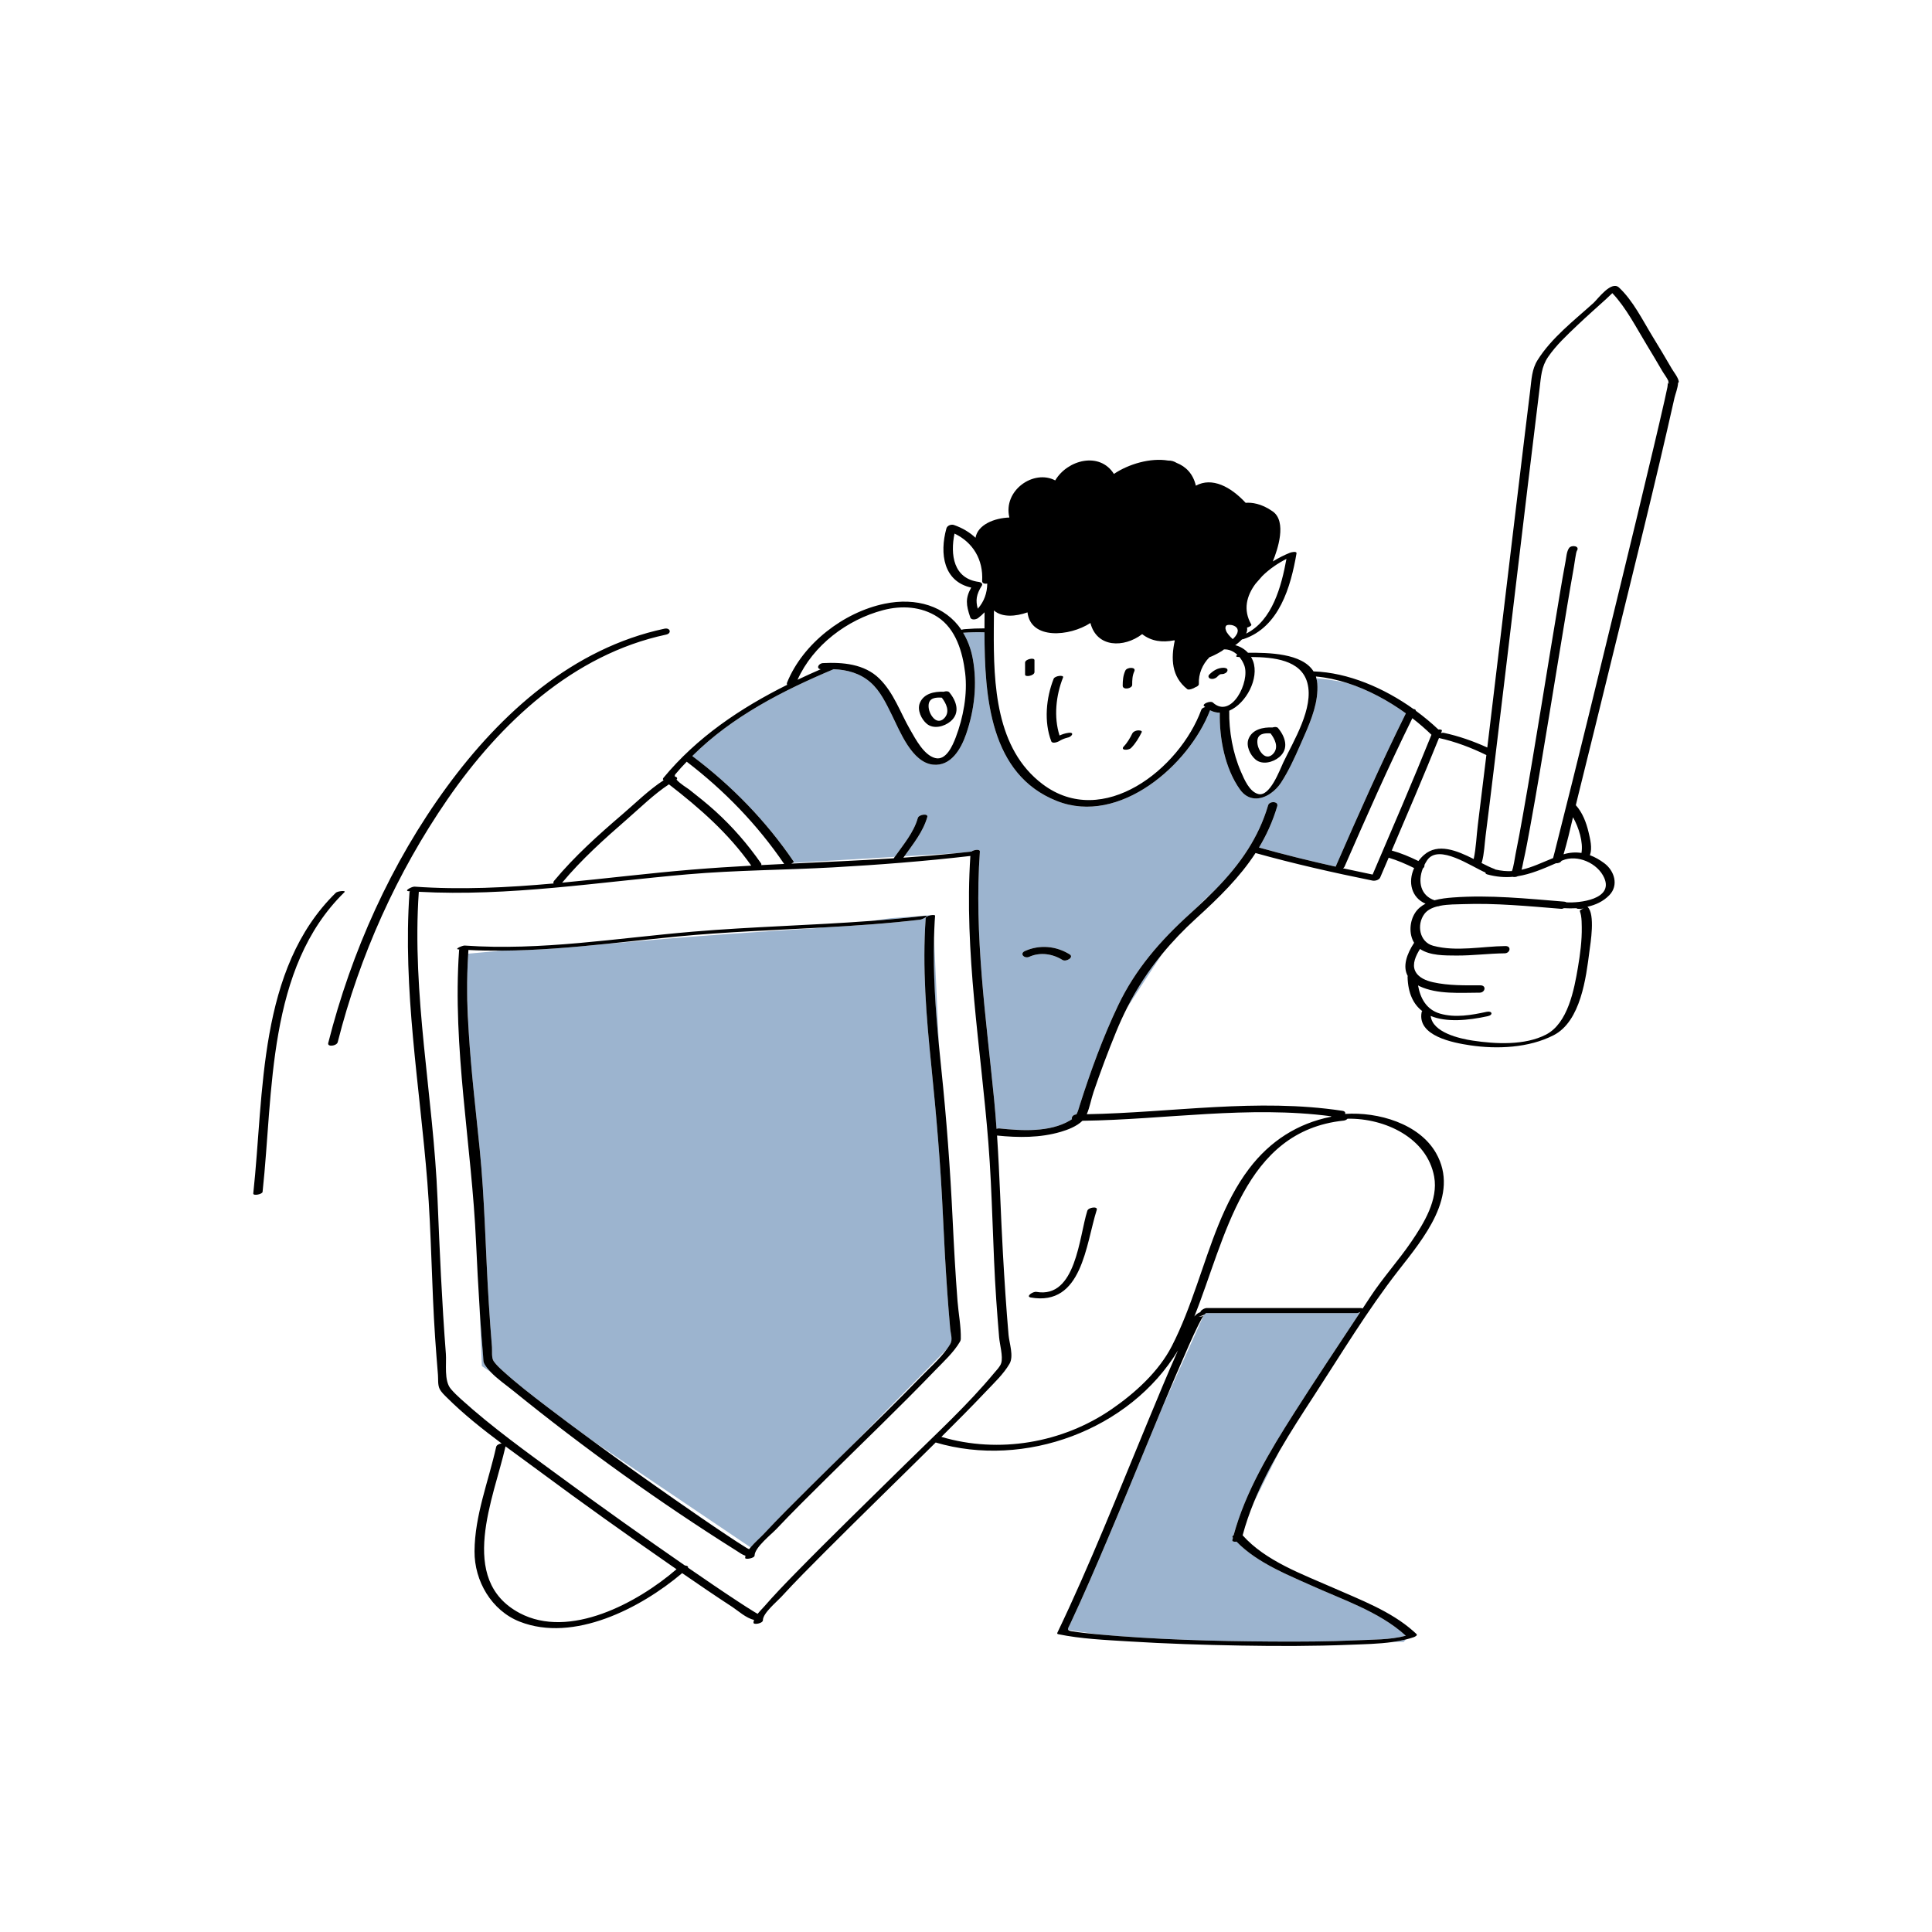
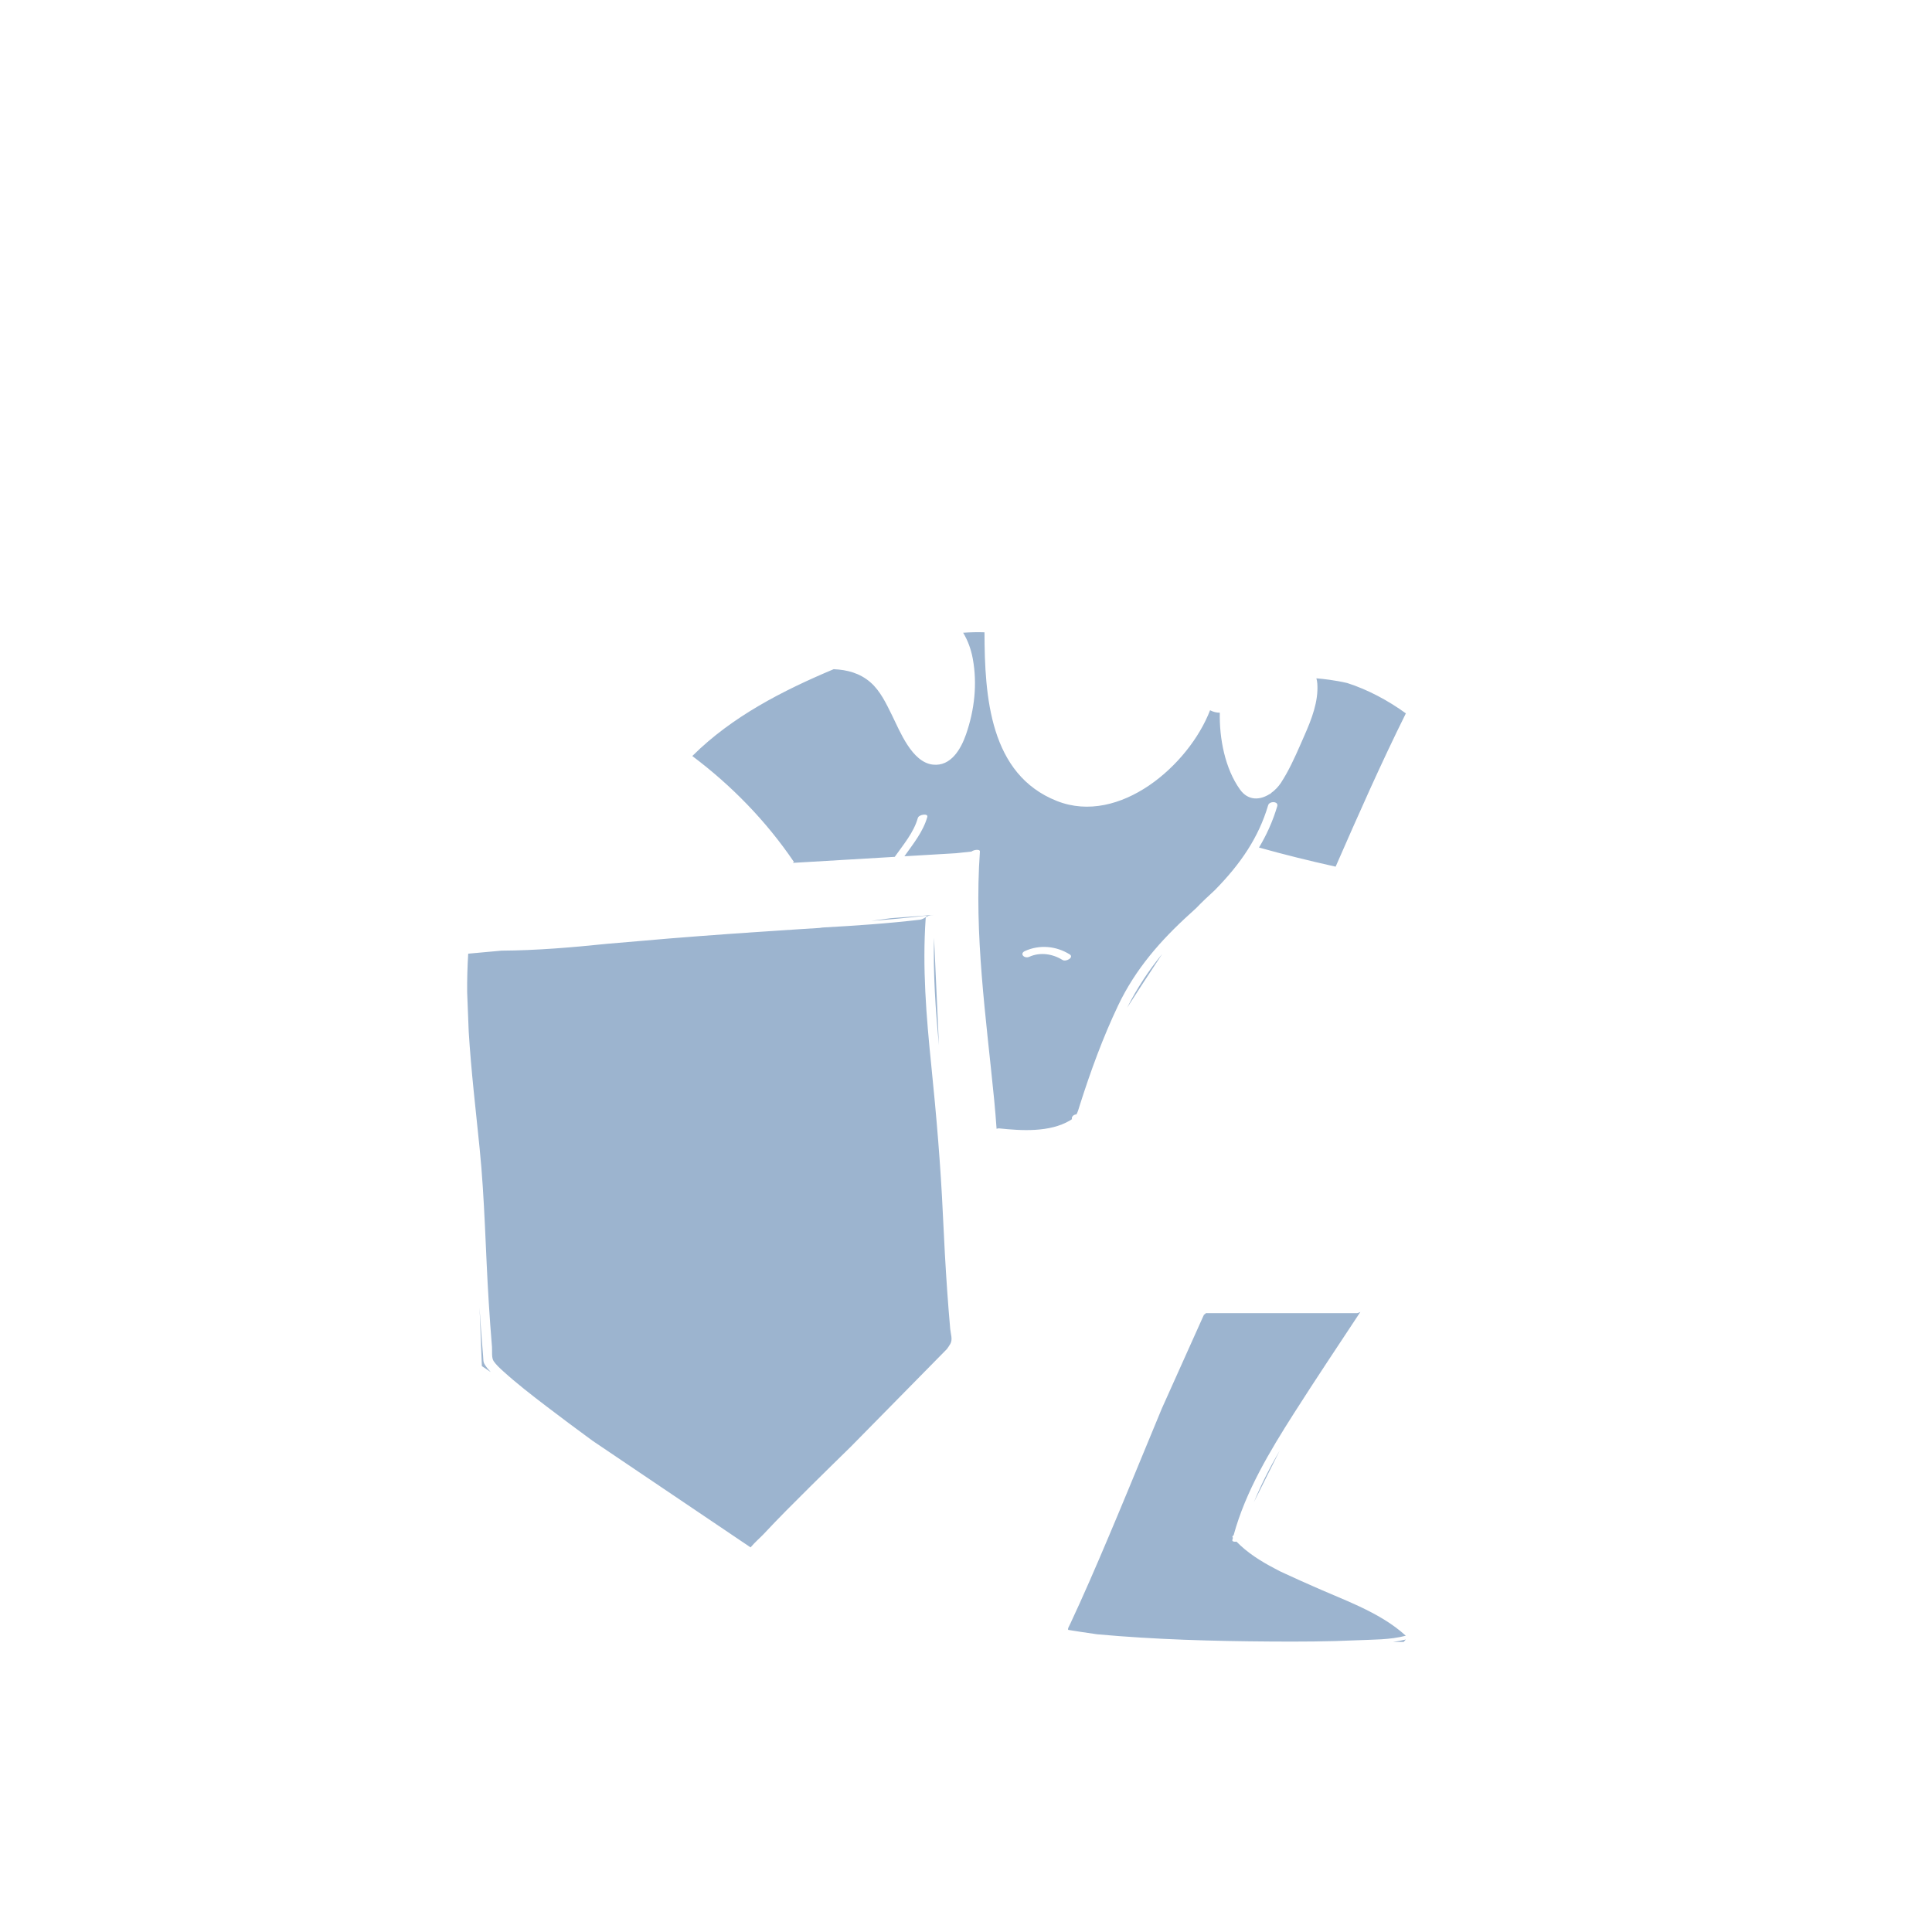
<svg xmlns="http://www.w3.org/2000/svg" id="Layer_1" x="0px" y="0px" width="595.275px" height="595.28px" viewBox="0 0 595.275 595.28" xml:space="preserve">
  <path id="color_x5F_2" fill="#9cb4cf" d="M429.177,505.912c1.346-0.194,2.677-0.432,3.974-0.756l-0.68,0.756  C432.471,505.912,431.264,505.912,429.177,505.912z M435.471,502.579c0,0-0.016-0.007-0.019-0.009  c0.005,0.004,0.01,0.009,0.015,0.013L435.471,502.579z M394.299,446.925c-2.978,5.142-5.71,10.424-7.941,15.882  C389.025,457.471,392.199,451.123,394.299,446.925z M391.689,505.775c8.761,0.056,17.533,0.024,26.286-0.383  c4.851-0.226,10.36-0.11,15.169-1.406c-4.148-3.8-9.177-6.622-14.404-9.072c-1.161-0.527-2.342-1.061-3.529-1.596  c-3.554-1.555-7.13-3.003-10.523-4.522c-2.78-1.245-5.705-2.5-8.605-3.872c-1.204-0.526-2.334-1.083-3.369-1.669  c-4.324-2.247-8.436-4.867-11.73-8.257c-0.731,0.11-1.407-0.024-1.281-0.527c0.057-0.225,0.123-0.448,0.182-0.672  c-0.03-0.035-0.063-0.067-0.094-0.103c-0.184-0.214-0.018-0.464,0.306-0.683c3.668-13.46,11.142-25.866,18.571-37.53  c6.69-10.503,13.623-20.869,20.486-31.264c-0.377,0.219-0.813,0.381-1.145,0.381c-15.496,0-30.993,0-46.49,0  c-0.044,0.158-0.278,0.338-0.581,0.502l-0.151,0.339c0.045-0.026,0.088-0.054,0.1-0.063c-0.016,0.014-0.07,0.072-0.148,0.171  l-12.752,28.401c-4.532,10.854-8.945,21.76-13.493,32.604c-3.83,9.133-7.683,18.262-11.76,27.289c-0.96,2.126-1.927,4.25-2.922,6.36  c-0.497,1.052-0.919,1.631-0.67,1.99c1.813,0.298,4.97,0.8,8.816,1.341c0.045,0.004,0.09,0.01,0.135,0.014  C355.886,505.172,373.829,505.663,391.689,505.775z M148.849,417.756c-0.327-3.879-0.634-7.759-0.892-11.644  c-0.072-1.093-0.129-2.188-0.198-3.28l0.712,18.08l2.729,1.841c-0.664-0.693-1.265-1.418-1.758-2.184  C148.819,419.602,148.968,419.162,148.849,417.756z M289.294,322.017l-1.505-33.091C287.492,299.976,288.24,311.014,289.294,322.017  z M283.537,283.363c-10.009,1.18-20.04,1.862-30.077,2.415l-0.989,0.135c0,0-33,2-55,4c-3.486,0.317-6.947,0.608-10.305,0.875  c-10.852,1.117-21.721,2.055-32.609,2.121c-0.052,0.002-0.086,0.004-0.086,0.004l-10.209,0.928  c-0.248,3.983-0.362,7.973-0.322,11.963l0.475,12.071c0.745,12.064,2.166,24.075,3.379,36.106  c1.59,15.788,1.795,31.653,2.809,47.483c0.289,4.526,0.6,9.052,0.98,13.571c0.104,1.227-0.217,3.333,0.556,4.418  c0.793,1.112,1.827,2.063,2.833,2.978c4.207,3.827,8.732,7.315,13.246,10.77c4.744,3.631,9.543,7.192,14.363,10.726l48.675,32.841  c1.342-1.597,3.14-3.144,3.956-4.02c4.687-5.022,9.557-9.873,14.433-14.709c4.148-4.115,8.325-8.203,12.501-12.293l29.617-30.096  c0.373-0.517,0.728-1.041,1.043-1.579c0.791-1.348,0.095-3.151-0.033-4.605c-0.338-3.869-0.655-7.74-0.923-11.615  c-0.533-7.723-0.963-15.453-1.313-23.187c-0.706-15.548-2.019-30.892-3.596-46.374c-1.535-15.075-2.787-30.219-1.725-45.371  c0.045-0.623,1.416-0.984,2.257-0.992l-0.001-0.015l-13,1l-6.068,0.828c5.466-0.412,10.93-0.906,16.389-1.55  C286.688,281.966,284.28,283.275,283.537,283.363z M401.906,226.619c-0.434,0.984-0.867,1.979-1.305,2.977  c-2.041,5.791-5.387,15.123-8.152,22.088c-0.453,1.24-0.947,2.444-1.477,3.617c-0.863,2.041-1.615,3.668-2.17,4.611  c-0.229,0.388-0.516,0.801-0.846,1.233c7.791,2.19,15.663,4.122,23.569,5.886c6.944-15.875,13.929-31.714,21.641-47.236  c-5.453-3.944-11.665-7.295-18.056-9.344c-3.907-0.905-7.564-1.293-9.512-1.447c0.135,0.506,0.242,1.032,0.283,1.607  C406.275,216.144,404.097,221.645,401.906,226.619z M299.316,262.38c-1.572,0.18-3.145,0.347-4.719,0.507l-15.939,0.943  c2.705-3.819,5.766-7.55,7.057-12.11c0.336-1.188-2.604-0.789-2.914,0.305c-1.272,4.499-4.449,8.202-7.115,11.981l-31.449,1.861  c0.244-0.143,0.396-0.274,0.35-0.343c-8.496-12.519-19.181-23.501-31.275-32.577c0.042-0.042,0.084-0.085,0.127-0.128  c12.139-12.059,27.813-20.068,43.426-26.632c4.144,0.181,8.073,1.194,11.359,4.068c3.023,2.644,4.846,6.554,6.592,10.079  c2.466,4.978,6.165,14.551,12.629,15.259c5.562,0.609,8.656-4.844,10.225-9.382c2.582-7.471,3.49-15.485,2.055-23.278  c-0.564-3.063-1.594-5.708-2.965-7.978c2.192-0.156,4.382-0.208,6.578-0.133c0.043,19.907,1.626,43.831,22.344,51.988  c19.244,7.577,40.641-11.022,47.156-27.965c0.994,0.51,2.004,0.746,3.003,0.749c-0.17,7.889,1.587,17.219,6.241,23.692  c2.525,3.512,6.169,3.262,9.13,1.359c0.165-0.039,0.261-0.066,0.261-0.066l0.102-0.187c1.218-0.855,2.308-1.979,3.125-3.231  c0.02-0.03,0.037-0.061,0.057-0.091c-0.366,1.087-0.617,1.841-0.617,1.841l-3.073,4.671c-0.146,0.132-0.262,0.29-0.317,0.479  c-0.001,0.002-0.002,0.004-0.002,0.007l-4.941,7.51l-1.286,6.113c-2.877,4.531-6.329,8.612-10.16,12.521  c-2.051,1.877-4.059,3.776-5.843,5.632c-0.614,0.566-1.232,1.132-1.858,1.698c-9.099,8.237-16.81,17.061-22.127,28.21  c-4.698,9.854-8.491,20.275-11.801,30.672c-0.392,1.23-0.61,2.144-1.069,2.936c-1.01,0.052-1.609,0.888-1.364,1.463  c-0.196,0.142-0.402,0.283-0.645,0.425c-6.267,3.691-14.891,3.151-21.777,2.426c-0.28-0.03-0.561,0.025-0.817,0.133  c-0.213-2.962-0.447-5.923-0.737-8.881c-2.496-25.426-6.226-50.952-4.4-76.555C301.976,261.546,300.051,261.806,299.316,262.38z   M317.123,294.806c3.343-1.505,7.174-0.943,10.236,0.963c1.129,0.703,3.643-0.83,2.223-1.714c-4.173-2.598-9.264-3.063-13.764-1.037  C314.012,293.832,315.614,295.485,317.123,294.806z M358.083,293.933c-4.182,5.099-7.745,10.535-10.788,16.534  C350.151,306.031,354.316,299.603,358.083,293.933z M393.527,248.43c-0.328,1.113-0.69,2.194-1.078,3.253  c2.766-6.965,6.111-16.297,8.152-22.088c-1.725,3.934-3.538,7.914-5.848,11.475c-0.366,1.087-0.617,1.841-0.617,1.841l-3.073,4.671  C391.908,246.824,393.938,247.034,393.527,248.43z M387.957,261.146c0.33-0.433,0.617-0.846,0.846-1.233  c0.555-0.943,1.307-2.57,2.17-4.611c-0.918,2.031-1.939,3.972-3.063,5.832C387.926,261.137,387.941,261.141,387.957,261.146z   M385.803,255.579l-1.286,6.113c2.603-4.098,4.737-8.563,6.228-13.623L385.803,255.579z" />
-   <path id="color_x5F_1" d="M323.912,228.403c-2.297-6.001-1.6-13.394,0.738-19.277c0.363-0.914,3.237-1.263,2.891-0.39  c-2.185,5.498-2.916,12.162-1.082,17.881c0.863-0.389,1.742-0.691,2.783-0.825c2.015-0.258,0.939,1.335-0.422,1.509  c-0.918,0.231-1.775,0.598-2.571,1.101C325.763,228.667,324.22,229.207,323.912,228.403z M348.873,226.006  c-0.723,1.441-1.514,2.839-2.646,4.002c-0.4,0.412-0.38,0.852,0.26,0.967c0.629,0.114,1.586-0.073,2.049-0.549  c1.391-1.429,2.342-3.033,3.229-4.805c0.299-0.596-1.005-0.602-1.236-0.57C349.888,225.136,349.175,225.402,348.873,226.006z   M348.843,211.001c0.001-1.428,0.034-2.831,0.647-4.147c0.671-1.444-2.252-1.32-2.75-0.251c-0.697,1.501-0.82,3.028-0.821,4.662  C345.918,212.701,348.842,212.196,348.843,211.001z M318.736,207.075c0-1.223,0-2.447,0-3.67c0-0.895-2.898-0.346-2.898,0.776  c0,1.223,0,2.447,0,3.67C315.838,208.746,318.736,208.197,318.736,207.075z M372.951,209.11c0.699,0.213,1.54-0.041,2.049-0.549  c0.285-0.284,0.48-0.476,0.747-0.667c0.046-0.033,0.273-0.147,0.141-0.101c0.282-0.1,0.394-0.084,0.702-0.092  c0.601-0.014,1.51-0.441,1.613-1.108c0.113-0.729-0.805-0.852-1.309-0.839c-1.74,0.042-3.091,0.886-4.285,2.079  C372.141,208.301,372.342,208.925,372.951,209.11z M283.398,216.652c1.164-2.964,4.48-3.631,7.376-3.519  c0.644-0.21,1.383-0.219,1.703,0.164c2.267,2.706,3.475,6.391,0.378,8.978c-1.907,1.593-5.209,2.481-7.289,0.742  C283.903,221.626,282.547,218.822,283.398,216.652z M286.111,217.295c-0.07,1.456,0.574,3.011,1.596,4.044  c1.102,1.114,2.426,0.963,3.436-0.278c1.574-1.935,0.367-4.371-0.959-6.1C288.331,214.831,286.223,214.993,286.111,217.295z   M384.691,227.662c1.164-2.964,4.479-3.631,7.374-3.519c0.644-0.211,1.385-0.22,1.705,0.163c2.266,2.706,3.475,6.391,0.378,8.978  c-1.907,1.594-5.208,2.481-7.289,0.742C385.196,232.636,383.84,229.832,384.691,227.662z M387.404,228.305  c-0.07,1.456,0.574,3.011,1.596,4.044c1.102,1.114,2.426,0.963,3.436-0.279c1.574-1.934,0.368-4.369-0.958-6.099  C389.625,225.841,387.516,226.002,387.404,228.305z M296.031,412.577c0.113-3.792-0.707-7.847-1.002-11.638  c-0.65-8.361-1.104-16.737-1.506-25.114c-0.749-15.577-1.869-30.963-3.496-46.475c-0.256-2.442-0.5-4.887-0.733-7.333  c-1.054-11.003-1.802-22.042-1.505-33.091c0.045-1.679,0.105-3.358,0.201-5.037c0.041-0.582,0.082-1.164,0.123-1.747  c0.01-0.15-0.262-0.219-0.642-0.215c-0.841,0.008-2.212,0.369-2.257,0.992c-1.063,15.152,0.189,30.296,1.725,45.371  c1.577,15.482,2.89,30.826,3.596,46.374c0.351,7.734,0.78,15.463,1.313,23.187c0.268,3.875,0.585,7.746,0.923,11.615  c0.128,1.455,0.824,3.257,0.033,4.605c-0.315,0.538-0.67,1.062-1.043,1.579c-2.229,3.089-5.36,5.827-7.928,8.473  c-7.108,7.326-14.396,14.479-21.689,21.623c-4.176,4.09-8.353,8.178-12.501,12.293c-4.876,4.836-9.746,9.688-14.433,14.709  c-0.816,0.876-2.614,2.423-3.956,4.02c-0.154,0.184-0.308,0.368-0.447,0.553c-0.258-0.113-0.565-0.263-0.911-0.475  c-1.915-1.169-3.785-2.414-5.654-3.655c-5.573-3.7-11.074-7.509-16.56-11.336c-8.431-5.882-16.81-11.849-25.103-17.928  c-4.82-3.533-9.619-7.095-14.363-10.726c-4.514-3.455-9.039-6.942-13.246-10.77c-1.006-0.915-2.04-1.865-2.833-2.978  c-0.772-1.085-0.452-3.191-0.556-4.418c-0.381-4.52-0.691-9.045-0.98-13.571c-1.014-15.831-1.219-31.696-2.809-47.483  c-1.213-12.031-2.634-24.042-3.379-36.106c-0.198-3.21-0.359-6.423-0.443-9.642c-0.021-0.81-0.023-1.62-0.031-2.43  c-0.04-3.99,0.074-7.979,0.322-11.963c0.023-0.38,0.04-0.761,0.066-1.141c3.412,0.174,6.821,0.229,10.229,0.209  c10.889-0.066,21.758-1.003,32.609-2.121c7.197-0.741,14.386-1.555,21.566-2.241c14.882-1.42,29.811-1.949,44.728-2.77  c10.037-0.552,20.068-1.235,30.077-2.415c0.743-0.087,3.151-1.396,1.254-1.173c-5.459,0.644-10.923,1.138-16.389,1.55  c-18.282,1.376-36.594,1.776-54.879,3.315c-23.413,1.97-46.792,5.939-70.356,4.284c-0.62-0.043-3.326,1.086-1.877,1.188  c0.086,0.006,0.173,0.009,0.259,0.015c-0.053,0.081-0.091,0.164-0.097,0.252c-2.106,29.987,3.903,60.125,5.229,90.051  c0.295,6.666,0.658,13.329,1.077,19.988c0.069,1.093,0.126,2.187,0.198,3.28c0.258,3.884,0.564,7.765,0.892,11.644  c0.119,1.406-0.029,1.846,0.593,2.813c0.493,0.766,1.094,1.491,1.758,2.184c2.066,2.16,4.766,4.008,6.926,5.76  c21.777,17.661,45.073,34.376,68.817,49.303c0.902,0.567,1.789,1.247,2.757,1.532c-0.055,0.204-0.094,0.405-0.095,0.597  c0,0.033-0.001,0.065-0.001,0.098c-0.004,0.536,2.893,0.105,2.898-0.776c0.017-2.458,5.211-6.563,6.709-8.147  c4.93-5.219,10.044-10.267,15.146-15.316c11.246-11.132,22.699-22.071,33.675-33.473c2.656-2.76,5.791-5.599,7.748-8.937  C295.932,413.135,296.021,412.876,296.031,412.577z M205.229,195.534c1.81-0.385,1.289-2.206-0.49-1.828  c-28.19,5.993-50.432,26.033-67.034,48.697c-17.157,23.422-29.462,50.858-36.575,78.963c-0.332,1.31,2.624,0.924,2.924-0.263  c6.736-26.613,18.25-52.234,33.834-74.839C154.047,222.825,176.62,201.616,205.229,195.534z M103.474,275.073  c-24.071,23.543-22.077,61.697-25.437,92.645c-0.09,0.833,2.787,0.255,2.867-0.479c3.336-30.74,1.281-68.922,25.208-92.324  C106.788,274.253,103.998,274.559,103.474,275.073z M517.252,117.524c0.028,0.17-0.06,0.332-0.219,0.477  c-0.046,1.467-0.895,3.659-1.077,4.474c-5.999,26.798-12.704,53.449-19.232,80.122c-3.497,14.286-7.006,28.568-10.552,42.842  c-0.219,0.88-0.432,1.763-0.641,2.649c2.066,2.276,3.233,5.377,3.928,8.333c0.5,2.129,1.183,4.791,0.453,6.952  c-0.014,0.04-0.037,0.078-0.061,0.115c1.543,0.572,3.033,1.419,4.465,2.488c3.11,2.323,4.508,6.804,1.527,9.854  c-1.876,1.92-4.223,2.996-6.734,3.549c2.504,2.195,0.904,11.46,0.627,13.644c-1.046,8.214-2.687,21.645-11.034,25.938  c-7.631,3.924-17.438,4.359-25.784,3.106c-5.092-0.764-16.377-2.834-14.882-10.255c0.021-0.1,0.085-0.194,0.181-0.283  c-2.665-2.044-4.393-5.377-4.529-10.563c-0.002-0.087,0.021-0.168,0.055-0.249c-1.646-2.975-0.291-6.786,1.965-10.238  c-1.658-2.698-1.412-6.603,0.336-9.268c0.801-1.221,1.912-2.109,3.18-2.769c-4.365-1.89-5.492-6.681-3.508-10.981  c-2.568-1.262-5.113-2.372-7.849-3.189c-0.873,2.037-1.747,4.073-2.618,6.11c-0.328,0.765-1.593,1.097-2.343,0.944  c-12.096-2.452-24.17-5.18-36.061-8.497c-4.862,7.478-11.274,13.755-18.251,20.099c-3.891,3.538-7.373,7.178-10.511,11.004  c-4.182,5.099-7.745,10.535-10.788,16.534c-1.207,2.38-2.334,4.847-3.387,7.417c-2.502,6.108-4.829,12.291-6.955,18.54  c-0.739,2.174-1.182,4.751-2.1,6.883c26.291-0.469,52.503-5.032,78.736-1.052c0.824,0.125,1.006,0.54,0.842,0.96  c10.223-0.696,22.869,3.019,28.024,12.055c7.428,13.018-3.943,26.386-11.627,36.245c-9.497,12.187-17.646,25.747-26.076,38.696  c-3.538,5.434-7.142,10.988-10.454,16.712c-2.978,5.142-5.71,10.424-7.941,15.882c-1.369,3.346-2.559,6.756-3.485,10.245  c7.093,7.948,18.375,11.959,27.858,16.151c8.351,3.692,17.77,7.206,24.722,13.367c0.005,0.004,0.01,0.009,0.015,0.013  c0.332,0.295,0.666,0.589,0.986,0.897c0.42,0.402-0.577,0.865-0.829,0.952c-0.809,0.277-1.635,0.515-2.474,0.724  c-1.297,0.324-2.628,0.562-3.974,0.756c-4.424,0.637-9.026,0.695-13.321,0.868c-11.154,0.45-22.33,0.442-33.49,0.246  c-11.563-0.203-23.13-0.57-34.674-1.289c-7.204-0.449-14.582-0.757-21.67-2.221c-0.162-0.034-0.349-0.205-0.261-0.388  c10.183-21.239,18.81-43.233,27.844-64.974c3.062-7.367,6.085-14.766,9.338-22.055c-14.791,24.517-47.292,36.466-74.643,28.357  c-11.351,11.264-22.837,22.392-34.132,33.712c-4.55,4.559-9.107,9.124-13.459,13.874c-1.28,1.398-5.677,5.014-5.648,7.168  c0.013,0.997-2.889,1.504-2.898,0.776c-0.004-0.286,0.07-0.58,0.175-0.877c-2.368-0.459-5.103-2.935-6.619-3.924  c-5.231-3.413-10.396-6.929-15.536-10.479c-12.814,10.852-33.444,21.463-50.026,14.961c-8.728-3.422-14.005-12.553-13.949-21.684  c0.068-11.089,4.289-21.495,6.674-32.187c0.127-0.57,0.938-0.959,1.677-1.045c-5.89-4.396-11.672-8.974-16.811-14.089  c-0.813-0.809-1.766-1.677-2.291-2.718c-0.619-1.228-0.406-3.016-0.516-4.338c-0.314-3.815-0.613-7.633-0.873-11.452  c-1.082-15.936-1.135-31.977-2.393-47.888c-2.349-29.727-7.629-59.452-5.495-89.356c0.007-0.102,0.059-0.201,0.142-0.294  c-0.139-0.009-0.277-0.014-0.416-0.023c-1.553-0.111,1.052-1.457,1.82-1.402c14.324,1.021,28.605,0.294,42.864-0.982  c-0.149-0.202-0.136-0.485,0.177-0.86c6.254-7.513,13.633-14.128,21.042-20.474c4.019-3.443,8.142-7.534,12.672-10.466  c-0.035-0.027-0.071-0.055-0.106-0.082c-0.18-0.138-0.127-0.452-0.004-0.602c10.358-12.557,23.786-21.56,38.188-28.731  c-0.128-0.167-0.164-0.396-0.04-0.702c4.874-12.011,17.396-21.643,30.002-24.263c9.791-2.036,18.75,0.711,23.699,8.028  c0.346-0.111,0.711-0.173,1.03-0.199c2.028-0.166,4.057-0.251,6.087-0.244c0.002-1.687,0.01-3.343,0.018-4.953  c-0.598,0.631-1.261,1.23-2.002,1.79c-0.596,0.45-2.076,0.715-2.395-0.216c-1.322-3.87-1.549-5.907,0.288-9.187  c-8.501-1.878-9.81-10.401-7.644-18.231c0.247-0.894,1.471-1.348,2.312-1.058c2.611,0.902,4.85,2.248,6.655,3.943  c0.703-4.081,5.854-6.09,10.43-6.242c-2.008-8.338,7.486-14.949,14.129-11.433c3.758-6.383,13.713-8.949,18.082-1.995  c4.508-3.053,11.266-5.036,16.716-4.121c0.97-0.032,1.831,0.239,2.591,0.711c2.869,1.127,5.084,3.349,5.943,7.026  c4.991-2.729,10.749,0.325,15.34,5.282c1.766-0.139,4.791,0.144,8.338,2.648c4.447,3.14,1.504,11.822,0.031,15.412  c1.819-1.117,3.654-2.031,5.323-2.688c0.332-0.131,2.119-0.596,1.975,0.241c-1.776,10.287-5.323,22.694-16.316,26.369  c-0.155,0.052-0.319,0.085-0.485,0.104c-0.56,0.59-1.174,1.106-1.688,1.51c-0.126,0.099-0.265,0.186-0.406,0.266  c1.504,0.381,2.877,1.168,3.941,2.331c6.318-0.018,16.702,0.104,20.199,5.749c10.686,0.352,21.721,5.117,30.801,11.592  c0.43,0.035,0.741,0.2,0.719,0.532c2.49,1.822,4.822,3.765,6.951,5.779c0.671-0.065,1.23,0.07,1.066,0.478  c-0.084,0.21-0.173,0.419-0.258,0.629c0.311-0.091,0.604-0.133,0.807-0.09c4.662,0.994,9.133,2.566,13.455,4.534  c0.19-1.583,0.383-3.167,0.573-4.75c2.478-20.609,4.925-41.222,7.392-61.832c1.199-10.02,2.401-20.04,3.618-30.058  c0.552-4.537,1.104-9.073,1.664-13.608c0.401-3.259,0.472-6.282,2.244-9.118c4.29-6.863,11.302-12.248,17.239-17.616  c1.313-1.186,5.459-6.959,7.843-4.753c4.333,4.011,7.378,10.236,10.42,15.204c1.974,3.223,3.924,6.461,5.813,9.734  C515.702,114.646,517.032,116.219,517.252,117.524z M383.949,195.216c8.074-3.992,10.892-14.596,12.42-23.008  c-2.57,1.289-5.245,3.104-7.441,5.276l-2.064,2.359c-2.769,3.691-3.928,8.083-1.332,12.551c0.186,0.32-0.527,0.764-1.302,0.976  C384.351,193.998,384.225,194.621,383.949,195.216z M378.741,218.981c-0.108,6.286,1.104,13.068,3.616,18.816  c1.003,2.297,2.578,6.131,5.329,6.849c3.601,0.94,6.629-7.444,7.698-9.687c3.18-6.673,9.5-16.838,7.434-24.537  c-1.918-7.147-10.479-7.929-17.348-7.996c0.234,0.401,0.448,0.825,0.618,1.287C388.028,208.982,383.983,216.754,378.741,218.981z   M377.572,193.557c0.004,0.056,0.008,0.111,0.017,0.166c0.034,0.201,0.089,0.398,0.164,0.587c0.05,0.126,0.104,0.251,0.167,0.373  c0.008,0.016,0.031,0.056,0.047,0.084c0.023,0.039,0.046,0.078,0.069,0.116c0.16,0.253,0.335,0.497,0.525,0.728  c0.387,0.472,0.821,0.899,1.271,1.312c0.061-0.059,0.125-0.112,0.185-0.172c0.165-0.167,0.324-0.338,0.476-0.516  c0.037-0.045,0.086-0.106,0.102-0.127c0.059-0.077,0.116-0.154,0.171-0.233c0.112-0.163,0.219-0.329,0.312-0.503  c0.037-0.071,0.074-0.141,0.107-0.214c0.004-0.009,0.006-0.011,0.008-0.017c0.003-0.006,0.003-0.008,0.006-0.015  c0.095-0.259,0.165-0.532,0.174-0.809c0-0.01,0.001-0.012,0.001-0.02c-0.001-0.007-0.001-0.009-0.002-0.018  c-0.006-0.055-0.012-0.11-0.021-0.165c-0.021-0.105-0.046-0.211-0.083-0.312c-0.021-0.057-0.045-0.113-0.072-0.167  c-0.055-0.086-0.115-0.17-0.184-0.248c-0.08-0.092-0.166-0.179-0.26-0.258c-0.01-0.007-0.023-0.018-0.036-0.028  c-0.023-0.017-0.048-0.034-0.071-0.049c-0.205-0.13-0.424-0.239-0.65-0.327c-0.034-0.011-0.068-0.021-0.103-0.032  c-0.091-0.026-0.181-0.051-0.272-0.072c-0.093-0.021-0.187-0.042-0.28-0.058c-0.011-0.002-0.022-0.004-0.033-0.005  c-0.199-0.021-0.397-0.036-0.598-0.035c-0.007,0-0.015,0-0.021,0c-0.077,0.005-0.153,0.011-0.229,0.02  c-0.066,0.008-0.132,0.019-0.198,0.029c-0.017,0.004-0.032,0.008-0.046,0.011c-0.051,0.013-0.102,0.029-0.152,0.044  c-0.006,0.002-0.007,0.003-0.013,0.006c-0.022,0.01-0.044,0.021-0.067,0.03c-0.031,0.019-0.063,0.037-0.094,0.058  c-0.037,0.034-0.072,0.069-0.107,0.105c-0.014,0.02-0.028,0.04-0.041,0.06c-0.031,0.049-0.058,0.101-0.084,0.152  c-0.008,0.023-0.016,0.047-0.022,0.07c-0.021,0.077-0.039,0.154-0.049,0.232C377.575,193.388,377.574,193.51,377.572,193.557z   M324.04,150.368c0.01,0.04,0.02,0.081,0.028,0.118c0.008-0.027,0.014-0.055,0.021-0.082  C324.073,150.392,324.057,150.381,324.04,150.368z M321.211,241.591c18.633,14.082,42.261-4.691,48.943-22.938  c0.135-0.369,0.637-0.651,1.188-0.805c-0.117-0.098-0.236-0.185-0.354-0.292c-0.719-0.656,1.987-1.753,2.699-1.102  c5.76,5.261,11.525-6.471,9.708-11.408c-0.354-0.961-0.875-1.858-1.516-2.621c-0.079,0-0.165,0-0.243,0  c-0.994,0-0.87-0.342-0.4-0.675c-1.153-1.081-2.585-1.742-4.117-1.658l-0.648,0.487c0,0-1.979,1.256-3.821,1.924  c-2.163,2.165-3.403,5.115-3.267,8.241c0.02,0.434-0.466,0.783-1.042,0.987c-0.6,0.413-2.073,0.958-2.511,0.612  c-4.893-3.861-5.08-9.371-3.855-15.02c-0.102-0.002-0.204-0.005-0.309-0.009c-3.553,0.685-6.909,0.288-9.747-1.927  c-5.651,4.311-13.997,4.185-15.947-3.435c-6.46,4.206-18.409,5.198-19.386-3.273c-3.632,1.28-7.818,1.622-10.336-0.582  c-0.013,1.876-0.033,3.805-0.045,5.768c0.006,0.016,0,0.033,0,0.049C306.109,211.009,306.821,230.716,321.211,241.591z   M304.189,179.805c-0.788,0.152-1.62-0.065-1.576-0.84c0.373-6.544-2.839-11.856-8.52-14.566c-1.323,6.471-0.377,13.915,7.562,14.91  c0.521,0.065,1.253,0.5,0.86,1.128c-1.77,2.828-1.928,4.594-1.254,7.12C303.205,185.386,304.15,182.74,304.189,179.805z   M245.73,209.448c2.367-1.125,4.754-2.207,7.156-3.249c-1.487-0.159-0.742-1.814,0.701-1.888c6.06-0.307,12.723,0.25,17.304,4.729  c4.517,4.415,6.469,10.484,9.567,15.84c1.654,2.859,4.197,7.783,7.688,8.688c3.351,0.869,5.381-3.869,6.332-6.373  c2.314-6.097,3.685-13.366,2.892-19.893c-0.771-6.339-2.807-13.501-8.491-17.203c-4.983-3.245-11.082-3.6-16.75-2.113  C261.006,190.904,250.503,198.821,245.73,209.448z M207.935,239.238c0.594,0.166,0.954,0.526,0.507,0.958  c1.05,1.272,3.332,2.614,3.846,3.018c2.749,2.16,5.496,4.337,8.086,6.688c5.342,4.847,9.987,10.19,14.109,16.109  c0.127,0.183,0.132,0.365,0.053,0.536c2.357-0.124,4.717-0.241,7.075-0.355c-8.2-12.056-18.446-22.649-30.024-31.498  c-1.205,1.241-2.382,2.51-3.483,3.845C207.929,238.749,207.891,238.986,207.935,239.238z M173.202,271.965  c13.3-1.249,26.582-2.906,39.862-4.009c6.136-0.509,12.274-0.902,18.414-1.242c-7.04-9.971-15.813-17.646-25.369-25.049  c-4.61,3.021-8.85,7.213-12.896,10.733C186.188,258.508,179.178,264.799,173.202,271.965z M208.443,483.503  c-0.722-0.5-1.445-0.999-2.166-1.5c-13.474-9.356-26.841-18.873-40.016-28.645c-3.453-2.561-6.989-5.107-10.5-7.709  c-3.548,15.743-15.016,41.063,4.335,51.354C175.461,505.175,196.451,493.848,208.443,483.503z M306.295,423.065  c0.736-0.887,1.861-1.965,2.201-3.104c0.604-2.027-0.473-5.763-0.651-7.899c-0.321-3.853-0.625-7.706-0.889-11.563  c-1.102-16.086-1.152-32.28-2.423-48.343c-2.326-29.417-7.508-58.833-5.55-88.422c-14.056,1.627-28.166,2.725-42.292,3.514  c-14.908,0.832-29.938,0.854-44.811,2.143c-27.546,2.388-55.125,6.893-82.837,5.383c-2.21,31.727,4.473,62.948,5.762,94.532  c0.651,15.94,1.343,31.887,2.573,47.795c0.238,3.074-0.619,8.276,1.506,10.811c0.957,1.143,2.047,2.175,3.15,3.174  c9.653,8.74,20.372,16.401,30.854,24.097c12.58,9.236,25.298,18.291,38.138,27.161c0.614,0.044,1.101,0.268,0.958,0.666  c0.206,0.142,0.41,0.287,0.616,0.428c4.943,3.406,9.897,6.8,14.92,10.088c1.629,1.066,3.26,2.134,4.926,3.143  c0.327,0.198,0.66,0.388,0.993,0.579c0.706-0.886,1.541-1.702,2.058-2.297c2.997-3.449,6.176-6.742,9.37-10.009  c11.24-11.5,22.801-22.683,34.25-33.973C288.311,441.903,298.035,433.015,306.295,423.065z M398.666,435.483  c6.69-10.503,13.623-20.869,20.486-31.264c-0.377,0.219-0.813,0.381-1.145,0.381c-15.496,0-30.993,0-46.49,0  c-0.044,0.158-0.278,0.338-0.581,0.502c-0.56,0.302-1.366,0.546-1.722,0.477c0.891,0.175,1.379-0.026,1.57-0.138  c0.045-0.026,0.088-0.054,0.1-0.063c-0.016,0.014-0.07,0.072-0.148,0.171c-0.107,0.137-0.266,0.361-0.48,0.747  c-0.35,0.629-0.686,1.266-1.005,1.911c-1.048,2.117-2.028,4.266-2.985,6.425c-2.838,6.405-5.581,12.852-8.281,19.318  c-4.532,10.854-8.945,21.76-13.493,32.604c-3.83,9.133-7.683,18.262-11.76,27.289c-0.96,2.126-1.927,4.25-2.922,6.36  c-0.497,1.052-0.919,1.631-0.67,1.99c0.144,0.207,0.507,0.34,1.212,0.447c2.523,0.383,5.063,0.661,7.604,0.895  c0.045,0.004,0.09,0.01,0.135,0.014c17.795,1.625,35.738,2.116,53.599,2.229c8.761,0.056,17.533,0.024,26.286-0.383  c4.851-0.226,10.36-0.11,15.169-1.406c-4.148-3.8-9.177-6.622-14.404-9.072c-1.17-0.548-2.348-1.079-3.529-1.596  c-3.554-1.555-7.13-3.003-10.523-4.522c-2.78-1.245-5.705-2.5-8.605-3.872c-1.131-0.536-2.257-1.09-3.369-1.669  c-4.324-2.247-8.436-4.867-11.73-8.257c-0.731,0.11-1.407-0.024-1.281-0.527c0.057-0.225,0.123-0.448,0.182-0.672  c-0.03-0.035-0.063-0.067-0.094-0.103c-0.184-0.214-0.018-0.464,0.306-0.683C383.763,459.553,391.236,447.146,398.666,435.483z   M367.987,405.638c0.55-0.652,1.169-1.151,1.874-1.348c-0.062-0.459,1.201-1.268,1.947-1.268c15.781,0,31.563,0,47.344,0  c0.357,0,0.578,0.054,0.698,0.14c0.788-1.196,1.58-2.39,2.366-3.587c3.89-5.923,8.691-11.177,12.67-17.036  c3.801-5.595,8.304-12.854,7.003-19.984c-2.185-11.969-15.171-18.078-26.694-17.866c-0.271,0.29-0.691,0.53-1.188,0.583  C383.193,348.494,377.661,381.451,367.987,405.638z M333.513,345.326c-1.748,1.733-4.606,2.803-6.661,3.406  c-6.4,1.878-13.067,1.816-19.648,1.143c0.809,12.115,1.126,24.258,1.813,36.387c0.472,8.348,1.01,16.693,1.727,25.024  c0.218,2.525,1.674,6.548,0.306,8.905c-1.845,3.181-4.767,5.91-7.272,8.557c-4.488,4.743-9.1,9.369-13.729,13.974  c17.675,5.232,37.279,1.916,52.472-8.543c7.181-4.943,14.505-11.568,18.544-19.445c3.104-6.052,5.458-12.433,7.706-18.842  c4.284-12.211,8.179-25.404,16.118-35.846c6.478-8.52,14.947-13.902,25.14-15.945c0.063-0.052,0.132-0.102,0.204-0.149  C384.671,340.56,359.131,344.976,333.513,345.326z M374.356,274.213c3.831-3.909,7.283-7.99,10.16-12.521  c2.603-4.098,4.737-8.563,6.228-13.623c0-0.003,0.001-0.005,0.002-0.007c0.056-0.189,0.171-0.347,0.317-0.479  c0.845-0.759,2.875-0.549,2.464,0.847c-0.328,1.113-0.69,2.194-1.078,3.253c-0.453,1.24-0.947,2.444-1.477,3.617  c-0.918,2.031-1.939,3.972-3.063,5.832c0.016,0.004,0.031,0.008,0.047,0.013c7.791,2.19,15.663,4.122,23.569,5.886  c6.944-15.875,13.929-31.714,21.641-47.236c-5.453-3.944-11.665-7.295-18.056-9.344c-3.2-1.026-6.445-1.732-9.664-2.011  c0.061,0.181,0.103,0.375,0.152,0.564c0.135,0.506,0.242,1.032,0.283,1.607c0.393,5.531-1.786,11.032-3.977,16.006  c-0.434,0.984-0.867,1.979-1.305,2.977c-1.725,3.934-3.538,7.914-5.848,11.475c-0.02,0.03-0.037,0.061-0.057,0.091  c-0.817,1.252-1.907,2.375-3.125,3.231c-0.121,0.084-0.239,0.174-0.362,0.253c-2.961,1.903-6.604,2.153-9.13-1.359  c-4.654-6.473-6.411-15.803-6.241-23.692c-0.999-0.003-2.009-0.239-3.003-0.749c-6.516,16.942-27.912,35.542-47.156,27.965  c-20.718-8.157-22.301-32.082-22.344-51.988c-2.196-0.075-4.386-0.022-6.578,0.133c1.371,2.27,2.4,4.915,2.965,7.978  c1.436,7.792,0.527,15.807-2.055,23.278c-1.568,4.539-4.663,9.991-10.225,9.382c-6.464-0.708-10.163-10.281-12.629-15.259  c-1.746-3.524-3.568-7.435-6.592-10.079c-3.286-2.874-7.216-3.887-11.359-4.068c-15.612,6.564-31.287,14.573-43.426,26.632  c-0.043,0.042-0.085,0.085-0.127,0.128c12.095,9.075,22.779,20.058,31.275,32.577c0.047,0.068-0.105,0.2-0.35,0.343  c-0.124,0.073-0.264,0.147-0.427,0.22c10.521-0.498,21.041-0.949,31.554-1.627c0.105-0.151,0.216-0.303,0.322-0.454  c2.666-3.779,5.843-7.483,7.115-11.981c0.311-1.093,3.25-1.493,2.914-0.305c-1.291,4.561-4.352,8.291-7.057,12.11  c-0.104,0.145-0.208,0.289-0.31,0.434c5.419-0.374,10.837-0.823,16.249-1.377c1.574-0.16,3.146-0.327,4.719-0.507  c0.734-0.574,2.659-0.834,2.601-0.007c-1.825,25.603,1.904,51.129,4.4,76.555c0.29,2.958,0.524,5.919,0.737,8.881  c0.257-0.108,0.537-0.163,0.817-0.133c6.887,0.725,15.511,1.266,21.777-2.426c0.242-0.143,0.448-0.284,0.645-0.425  c-0.245-0.575,0.354-1.411,1.364-1.463c0.459-0.792,0.678-1.706,1.069-2.936c3.31-10.397,7.103-20.818,11.801-30.672  c5.317-11.149,13.028-19.973,22.127-28.21c0.626-0.566,1.244-1.132,1.858-1.698C370.533,277.985,372.489,276.119,374.356,274.213z   M441.053,226.39c-1.805-1.748-3.779-3.463-5.889-5.099c-7.427,15.053-14.188,30.397-20.912,45.775  c-0.078,0.179-0.245,0.335-0.461,0.466c3.039,0.666,6.082,1.309,9.128,1.934C429.049,255.146,435.236,240.839,441.053,226.39z   M438.744,263.428c4.309-3.781,10.164-1.349,15.32,1.245c0.746-3.434,0.856-7.19,1.285-10.605c0.894-7.138,1.76-14.28,2.622-21.422  c-4.676-2.285-9.512-4.13-14.599-5.253c-4.699,11.618-9.621,23.148-14.559,34.668c2.889,0.795,5.54,1.932,8.213,3.232  C437.524,264.639,438.084,264.007,438.744,263.428z M487.99,279.839c-0.549,0.262-2.113,0.305-2.264-0.008  c-1.283,0.076-2.571,0.06-3.832-0.013c-0.281,0.142-0.595,0.225-0.911,0.2c-10.013-0.805-20.166-1.808-30.223-1.438  c-1.884,0.069-4.601,0.023-7.051,0.501c-0.327,0.122-0.632,0.2-0.82,0.19c-0.007,0-0.013-0.002-0.021-0.002  c-1.638,0.419-3.088,1.123-3.985,2.324c-2.48,3.321-1.53,8.684,2.701,9.812c7.164,1.91,14.959,0.17,22.249,0.087  c1.964-0.022,1.469,2.218-0.227,2.237c-4.965,0.057-9.909,0.72-14.877,0.686c-3.555-0.025-8.105,0.067-11.202-2.027  c-1.269,2.022-2.479,4.579-1.513,6.73c0.947,2.106,3.447,3.065,5.559,3.531c4.78,1.053,9.684,0.951,14.55,0.943  c1.96-0.003,1.485,2.257-0.221,2.26c-5.938,0.01-12.997,0.599-18.526-1.993c-0.166-0.078-0.304-0.165-0.459-0.247  c0.685,3.907,2.543,7.468,6.794,8.699c4.675,1.353,9.674,0.456,14.325-0.554c1.731-0.376,2.122,0.96,0.359,1.343  c-6.085,1.321-12.716,1.954-17.578-0.078c0.557,5.111,8.896,6.993,12.986,7.607c7.037,1.056,15.985,1.519,22.521-1.843  c6.777-3.486,8.697-13.87,9.857-20.703c0.697-4.101,1.249-8.285,1.181-12.453c-0.02-1.189-0.023-2.408-0.235-3.582  C486.828,280.37,486.223,280.682,487.99,279.839z M481.375,265.124c-0.087,0.038-0.171,0.074-0.257,0.112  c-0.281,0.527-1.044,0.788-1.7,0.738c-4.056,1.768-7.793,3.373-11.775,3.995c-0.455,0.257-1.09,0.314-1.582,0.194  c-2.439,0.209-4.996,0.025-7.796-0.74c-0.476-0.13-0.616-0.344-0.562-0.577c-4.338-1.828-14.441-8.997-17.974-3.799  c-0.324,0.477-0.599,0.966-0.849,1.46c0.117,0.381-0.111,0.794-0.492,1.096c-1.609,4.116-0.629,8.35,3.595,9.785  c1.874-0.51,3.857-0.725,5.618-0.858c11.391-0.867,23.011,0.367,34.356,1.278c0.313,0.025,0.531,0.106,0.684,0.217  c0.013,0,0.027-0.002,0.04-0.001c3.926,0.254,14.49-0.907,11.616-7.509C492.304,265.933,485.973,263.143,481.375,265.124z   M484.662,251.8c-0.89,3.83-1.795,7.667-2.906,11.419c1.896-0.574,3.735-0.688,5.513-0.412  C487.846,259.558,486.495,255.052,484.662,251.8z M514.31,118.202c-0.222-0.216-0.33-0.496-0.243-0.781  c-0.482-1.087-1.4-2.243-1.906-3.116c-1.572-2.708-3.17-5.402-4.8-8.077c-3.21-5.267-6.299-11.394-10.58-15.907  c-0.622,0.612-1.256,1.21-1.901,1.797c-2.959,2.69-5.966,5.33-8.862,8.088c-3.185,3.033-6.561,6.151-9.05,9.805  c-2.053,3.014-2.156,6.073-2.594,9.618c-2.421,19.658-4.766,39.326-7.113,58.993c-2.349,19.671-4.682,39.345-7.07,59.011  c-0.803,6.612-1.604,13.226-2.453,19.833c-0.342,2.671-0.419,5.62-1.162,8.222c-0.021,0.072-0.066,0.139-0.123,0.204  c1.461,0.746,2.827,1.422,4.037,1.863c0.106,0.039,0.167,0.087,0.203,0.14c1.848,0.439,3.547,0.587,5.143,0.501  c0.521-1.221,0.869-3.95,1.126-5.208c0.813-3.98,1.542-7.977,2.252-11.976c2.054-11.564,3.964-23.155,5.868-34.746  c1.824-11.104,3.615-22.213,5.492-33.309c0.578-3.416,1.148-6.833,1.798-10.237c0.239-1.255,0.317-2.954,1.061-4.042  c0.739-1.084,3.458-0.686,2.42,0.836c-0.29,0.426-0.741,4.003-0.962,5.235c-0.701,3.907-1.36,7.821-2.014,11.736  c-1.92,11.518-3.785,23.044-5.687,34.565c-1.848,11.192-3.685,22.388-5.729,33.546c-0.644,3.508-1.279,7.023-2.064,10.503  c-0.18,0.793-0.317,1.774-0.582,2.676c3.279-0.725,6.3-2.22,9.709-3.586c0.301-1.046,0.756-2.938,1.061-4.139  c6.732-26.552,13.188-53.177,19.658-79.794c3.482-14.325,6.957-28.651,10.35-42.998c1.101-4.654,2.201-9.308,3.25-13.974  c0.313-1.393,0.629-2.785,0.911-4.184c0.159-0.785-0.015-1.69,0.404-1.118C514.207,118.19,514.258,118.196,514.31,118.202z   M329.582,294.055c-4.173-2.598-9.264-3.063-13.764-1.037c-1.807,0.813-0.204,2.467,1.305,1.787  c3.343-1.505,7.174-0.943,10.236,0.963C328.488,296.472,331.002,294.939,329.582,294.055z M319.336,398.045  c-1.051-0.184-3.433,1.437-1.73,1.734c15.84,2.769,16.924-16.317,20.322-27.019c0.369-1.163-2.568-0.784-2.914,0.303  C332.483,381.033,331.557,400.181,319.336,398.045z" fill="#000000" />
</svg>